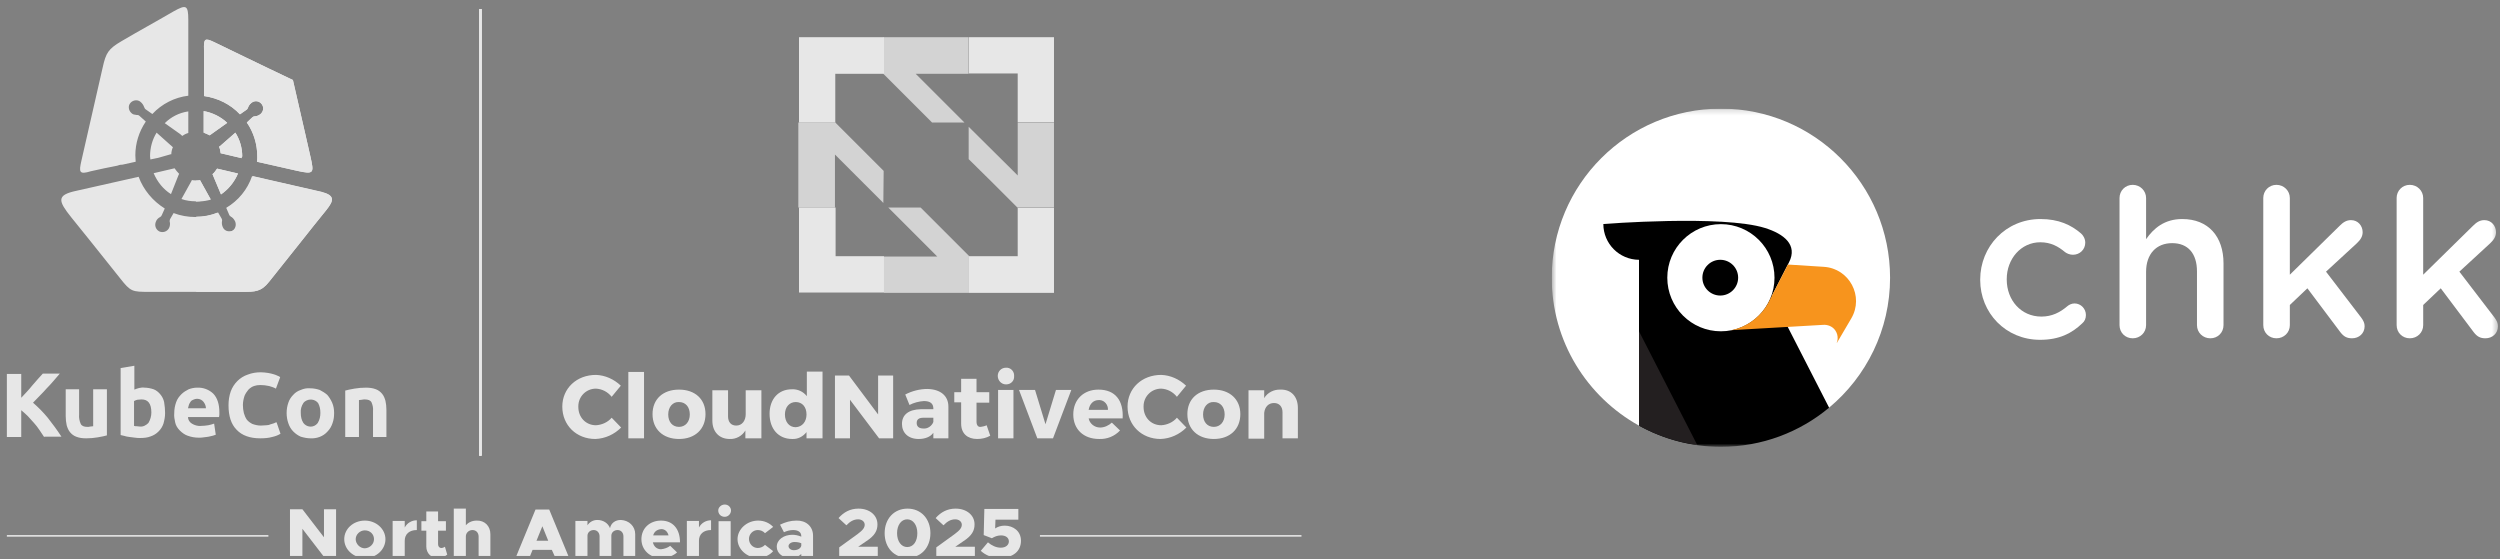
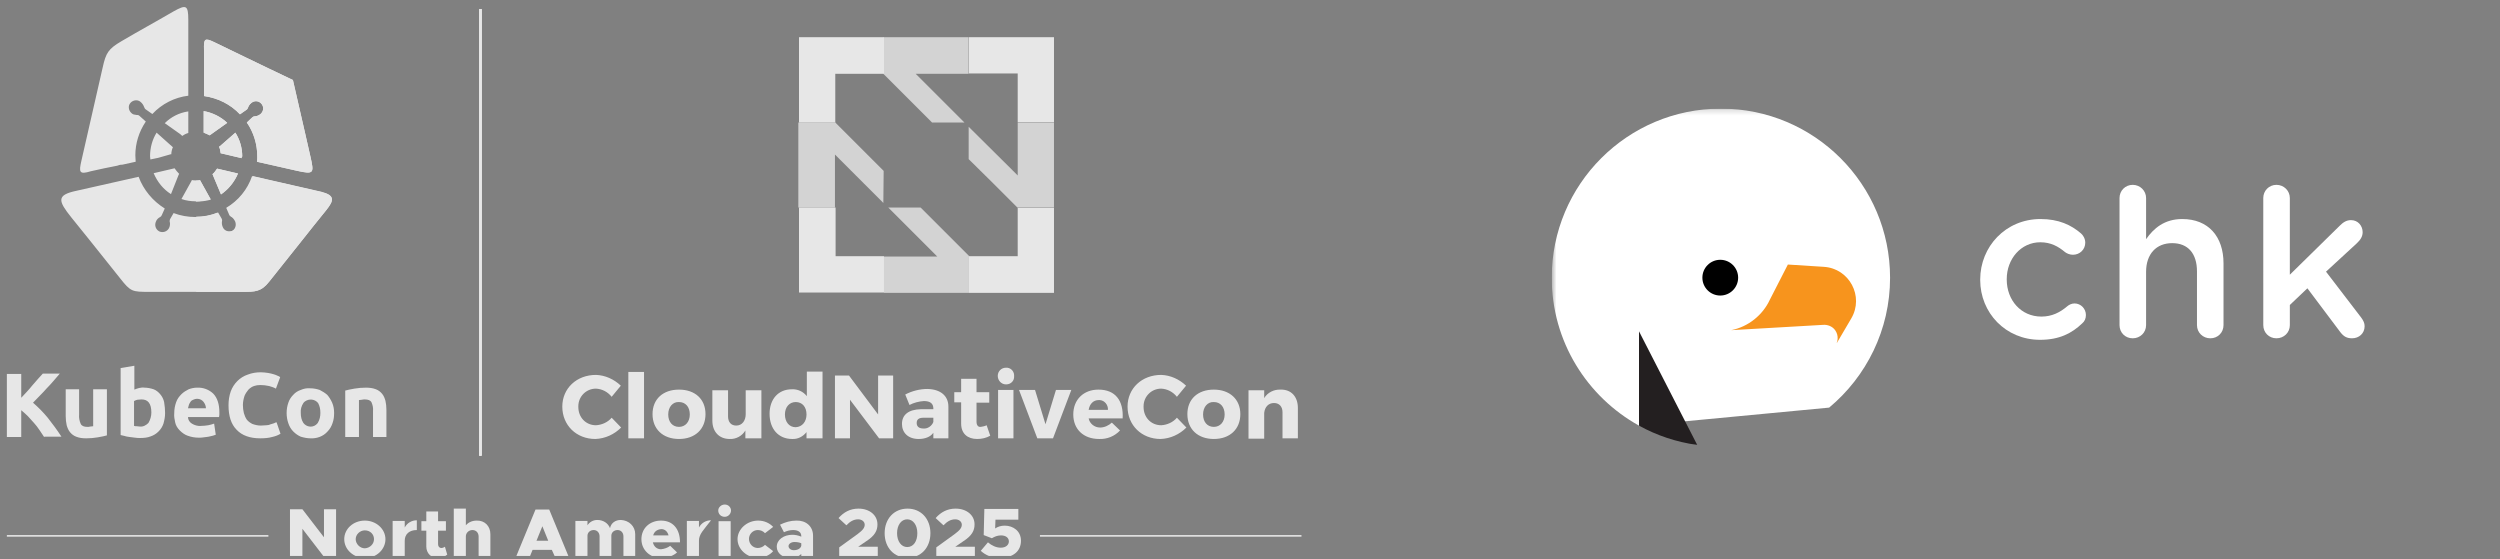
<svg xmlns="http://www.w3.org/2000/svg" width="465" height="104" viewBox="0 0 465 104" fill="none">
  <rect x="0" y="0" width="465" height="104" fill="#808080" stroke="none" />
  <g clip-path="url(#clip0_2786_3494)">
    <path d="M64.212 72.65C64.638 72.529 65.185 72.407 65.915 72.285C66.644 72.164 67.313 72.103 68.043 72.103C68.651 72.103 69.32 72.164 69.928 72.407C70.414 72.59 70.779 72.894 71.083 73.258C71.387 73.623 71.57 74.11 71.691 74.535C71.813 75.083 71.874 75.63 71.874 76.238V81.285H69.381V76.481C69.442 75.873 69.32 75.326 69.077 74.778C68.894 74.475 68.469 74.292 67.861 74.292C67.678 74.292 67.496 74.292 67.313 74.353C67.131 74.353 66.948 74.414 66.766 74.414V81.285H64.212V72.65ZM59.591 76.785C59.591 76.116 59.469 75.508 59.165 74.961C58.557 74.231 57.523 74.11 56.733 74.657C56.611 74.718 56.55 74.839 56.429 74.961C56.064 75.508 55.882 76.177 55.942 76.785C55.942 77.454 56.064 78.123 56.429 78.67C56.976 79.4 58.01 79.582 58.739 79.035C58.861 78.913 59.044 78.792 59.104 78.67C59.469 78.062 59.591 77.454 59.591 76.785ZM62.145 76.785C62.145 77.454 62.084 78.062 61.841 78.731C61.658 79.278 61.354 79.826 60.928 80.251C60.138 81.163 58.922 81.589 57.767 81.528C57.158 81.528 56.55 81.406 55.942 81.224C55.395 80.981 54.969 80.677 54.544 80.251C54.118 79.826 53.814 79.278 53.632 78.731C53.206 77.515 53.206 76.116 53.632 74.9C53.814 74.353 54.118 73.866 54.544 73.441C54.909 73.015 55.395 72.711 55.942 72.529C56.49 72.285 57.098 72.164 57.706 72.225C58.314 72.225 58.922 72.346 59.469 72.529C59.956 72.772 60.442 73.076 60.868 73.441C61.233 73.866 61.537 74.353 61.78 74.9C62.023 75.447 62.145 76.116 62.145 76.785ZM48.402 81.528C46.456 81.528 44.997 80.981 44.024 79.947C42.99 78.913 42.504 77.393 42.504 75.387C42.504 74.475 42.626 73.623 42.93 72.772C43.477 71.312 44.632 70.157 46.092 69.671C46.882 69.367 47.672 69.245 48.524 69.245C48.95 69.245 49.436 69.306 49.862 69.367C50.287 69.427 50.652 69.549 50.895 69.61C51.139 69.671 51.443 69.792 51.686 69.914C51.868 69.975 51.99 70.036 52.111 70.157L51.321 72.285C50.895 72.042 50.47 71.921 50.044 71.799C49.497 71.677 48.95 71.617 48.402 71.617C47.977 71.617 47.612 71.677 47.247 71.799C46.882 71.921 46.517 72.164 46.213 72.468C45.909 72.833 45.666 73.198 45.483 73.623C45.301 74.171 45.179 74.778 45.179 75.326C45.179 75.812 45.24 76.359 45.362 76.846C45.483 77.272 45.666 77.697 45.909 78.062C46.213 78.427 46.578 78.67 46.943 78.853C47.429 79.035 47.977 79.157 48.524 79.157C48.889 79.157 49.193 79.096 49.557 79.096C49.862 79.096 50.105 79.035 50.348 78.913C50.531 78.853 50.774 78.792 50.956 78.731C51.139 78.67 51.26 78.549 51.443 78.549L52.172 80.677C51.686 80.981 51.139 81.163 50.591 81.285C49.983 81.467 49.193 81.528 48.402 81.528ZM38.308 75.934C38.308 75.751 38.247 75.508 38.187 75.326C38.126 75.143 38.004 74.961 37.883 74.778C37.761 74.596 37.578 74.475 37.396 74.353C37.153 74.231 36.91 74.171 36.666 74.171C36.423 74.171 36.18 74.231 35.937 74.353C35.754 74.414 35.572 74.535 35.45 74.718C35.329 74.9 35.207 75.083 35.146 75.265C35.085 75.447 35.025 75.691 34.964 75.934H38.308ZM32.41 76.846C32.41 76.116 32.532 75.447 32.775 74.778C32.957 74.231 33.322 73.745 33.748 73.319C34.112 72.954 34.599 72.65 35.085 72.407C35.572 72.225 36.119 72.103 36.666 72.103C37.761 72.042 38.916 72.468 39.707 73.258C40.437 74.049 40.801 75.204 40.801 76.664V77.15C40.801 77.332 40.74 77.454 40.74 77.576H34.964C34.964 78.062 35.268 78.549 35.694 78.792C36.18 79.096 36.788 79.278 37.396 79.218C37.822 79.218 38.308 79.157 38.734 79.096C39.099 79.035 39.464 78.913 39.828 78.792L40.132 80.859C39.95 80.92 39.768 80.981 39.585 81.042C39.342 81.103 39.099 81.163 38.795 81.224C38.491 81.285 38.247 81.285 37.883 81.346C37.578 81.406 37.275 81.406 36.97 81.406C36.241 81.406 35.572 81.285 34.903 81.042C34.356 80.859 33.869 80.494 33.444 80.069C33.018 79.643 32.714 79.157 32.592 78.609C32.471 78.062 32.349 77.454 32.41 76.846ZM30.707 76.846C30.707 77.515 30.586 78.123 30.403 78.792C30.221 79.339 29.917 79.826 29.491 80.251C29.066 80.677 28.579 80.981 28.032 81.163C27.424 81.406 26.755 81.467 26.086 81.467C25.782 81.467 25.417 81.467 25.113 81.406L24.14 81.285C23.836 81.224 23.532 81.224 23.228 81.103C22.924 81.042 22.681 80.981 22.438 80.92V68.455L24.991 68.029V72.468C25.296 72.346 25.599 72.225 25.904 72.164C26.208 72.103 26.572 72.042 26.876 72.103C27.424 72.103 28.032 72.225 28.579 72.407C29.066 72.59 29.491 72.954 29.795 73.319C30.16 73.745 30.403 74.231 30.525 74.778C30.646 75.508 30.707 76.177 30.707 76.846ZM28.153 76.724C28.153 75.083 27.545 74.292 26.329 74.292C26.086 74.292 25.782 74.353 25.539 74.353C25.356 74.414 25.113 74.475 24.931 74.596V79.218C25.113 79.278 25.235 79.278 25.417 79.278C25.599 79.278 25.843 79.339 26.025 79.339C26.633 79.4 27.18 79.096 27.606 78.67C27.971 78.062 28.153 77.393 28.153 76.724ZM19.884 80.981C19.458 81.103 18.911 81.224 18.181 81.346C17.451 81.467 16.782 81.528 16.053 81.528C15.384 81.528 14.776 81.467 14.168 81.224C13.681 81.042 13.316 80.738 13.012 80.373C12.708 80.008 12.526 79.522 12.404 79.096C12.283 78.549 12.222 78.001 12.222 77.393V72.407H14.715V77.089C14.654 77.697 14.776 78.305 15.019 78.853C15.201 79.218 15.627 79.4 16.235 79.4C16.418 79.4 16.6 79.4 16.782 79.339C16.965 79.339 17.147 79.278 17.33 79.278V72.407H19.884V80.981ZM8.209 81.285C7.965 80.92 7.661 80.494 7.357 80.008C7.053 79.522 6.688 79.096 6.324 78.67C5.959 78.245 5.533 77.819 5.168 77.393C4.803 77.028 4.378 76.664 3.952 76.299V81.285H1.277V69.549H3.952V73.988C4.621 73.258 5.351 72.529 6.02 71.677C6.688 70.887 7.357 70.157 7.965 69.488H11.127C10.337 70.4 9.546 71.373 8.695 72.225C7.905 73.137 6.992 73.988 6.141 74.9C7.114 75.751 8.026 76.664 8.878 77.697C9.79 78.853 10.641 80.008 11.431 81.224H8.269L8.209 81.285Z" fill="#E7E7E7" />
    <path fill-rule="evenodd" clip-rule="evenodd" d="M29.43 29.356L27.971 29.66C27.971 29.477 27.91 29.234 27.91 29.052C27.91 27.471 28.336 25.95 29.126 24.673L31.984 27.227C32.045 27.288 32.106 27.349 32.166 27.349C31.984 27.775 31.862 28.261 31.862 28.687C31.802 28.687 31.68 28.687 31.558 28.747L29.43 29.356ZM35.024 20.721V24.734C34.599 24.856 34.234 25.038 33.93 25.282C33.808 25.221 33.687 25.099 33.565 24.977L30.646 22.91C31.802 21.755 33.322 20.964 35.024 20.721ZM15.14 29.903C16.539 23.822 17.694 18.654 19.093 12.573C19.701 9.836 20.127 9.107 22.62 7.647C26.025 5.641 28.64 4.242 32.288 2.114C34.599 0.837 35.024 0.898 35.024 3.695V17.802C32.471 18.106 30.099 19.322 28.336 21.207L27.119 20.356C26.998 20.295 26.876 20.113 26.815 19.93C26.694 19.566 26.451 19.201 26.147 18.957C25.599 18.471 24.748 18.593 24.262 19.14C23.775 19.687 23.897 20.538 24.444 21.025C24.626 21.207 24.87 21.329 25.113 21.329C25.295 21.39 25.417 21.39 25.599 21.39C25.721 21.39 25.843 21.451 25.964 21.572L27.119 22.606C25.843 24.491 25.174 26.68 25.174 28.869C25.174 29.295 25.234 29.66 25.234 30.085L22.741 30.633C22.559 30.633 22.377 30.633 22.194 30.693L21.829 30.815C20.187 31.119 18.546 31.484 16.904 31.849C14.715 32.517 14.654 32.031 15.14 29.903ZM37.882 24.673V20.66C39.524 20.964 41.044 21.694 42.261 22.849L39.099 25.099C39.038 25.16 39.038 25.16 38.977 25.16C38.673 24.977 38.308 24.856 37.882 24.673ZM44.936 29.416L41.044 28.504C40.983 28.079 40.923 27.653 40.74 27.288C40.801 27.227 40.801 27.227 40.862 27.227L43.781 24.673C44.632 26.011 45.058 27.531 45.058 29.112C44.936 29.173 44.936 29.295 44.936 29.416ZM39.828 7.83C41.956 8.864 43.477 9.593 45.605 10.627C48.524 12.025 51.503 13.485 54.483 14.883C55.212 18.045 55.942 21.268 56.672 24.43C57.097 26.376 57.341 27.349 57.766 29.234C58.435 32.214 58.374 32.457 55.334 31.788L47.794 30.085C47.855 29.781 47.855 29.416 47.855 29.112C47.855 26.863 47.186 24.613 45.909 22.788L46.943 21.816C47.064 21.694 47.247 21.633 47.368 21.633C47.794 21.633 48.159 21.451 48.463 21.207C49.01 20.721 49.132 19.93 48.645 19.322C48.159 18.775 47.368 18.654 46.76 19.14C46.578 19.262 46.395 19.505 46.274 19.687C46.213 19.87 46.152 19.991 46.091 20.113C46.031 20.235 45.97 20.356 45.848 20.417L44.632 21.268C42.868 19.383 40.497 18.228 37.943 17.863V9.228C37.882 7.222 38.065 6.979 39.828 7.83ZM37.214 33.49C36.97 33.551 36.727 33.551 36.423 33.551C36.18 33.551 35.937 33.551 35.693 33.49L35.572 33.734L33.748 37.017C34.599 37.321 35.511 37.443 36.423 37.443C37.335 37.443 38.247 37.261 39.159 37.017L37.335 33.734C37.335 33.734 37.274 33.612 37.214 33.49ZM40.375 31.362L44.267 32.274C43.598 33.855 42.504 35.193 41.105 36.166L39.524 32.396C39.889 32.092 40.132 31.727 40.375 31.362ZM28.579 32.214L32.471 31.301C32.714 31.666 33.018 32.031 33.322 32.335L33.2 32.578L31.802 36.105C30.342 35.193 29.248 33.794 28.579 32.214ZM60.685 39.085C58.8 41.395 57.949 42.49 56.064 44.861C53.935 47.537 52.233 49.665 50.105 52.341C48.584 54.286 47.49 54.286 44.997 54.286H27.849C24.566 54.286 24.322 54.286 22.316 51.733C20.309 49.239 18.789 47.294 16.782 44.801C15.201 42.855 14.836 42.368 13.255 40.422C10.823 37.382 10.458 36.288 14.168 35.497L25.782 32.882C26.694 35.315 28.396 37.382 30.646 38.781L30.099 39.997C30.038 40.179 29.917 40.301 29.795 40.362C29.43 40.544 29.126 40.848 29.005 41.213C28.701 41.882 28.944 42.672 29.613 43.037C30.281 43.341 31.072 43.098 31.437 42.429C31.558 42.186 31.619 41.943 31.619 41.699C31.619 41.517 31.619 41.395 31.558 41.213C31.558 41.091 31.558 40.909 31.619 40.787L32.288 39.632C33.565 40.118 34.964 40.362 36.301 40.362C37.7 40.362 39.099 40.118 40.375 39.571L41.044 40.727C41.105 40.848 41.166 41.031 41.105 41.213C41.044 41.578 41.105 42.004 41.288 42.368C41.592 43.037 42.443 43.28 43.112 42.976C43.781 42.672 44.024 41.821 43.72 41.152C43.598 40.909 43.477 40.727 43.294 40.544C43.173 40.422 43.051 40.362 42.868 40.24C42.747 40.179 42.686 40.058 42.625 39.936L42.078 38.659C44.328 37.321 46.031 35.254 46.882 32.761L59.651 35.679C62.327 36.348 62.144 37.261 60.685 39.085Z" fill="#E7E7E7" />
    <path fill-rule="evenodd" clip-rule="evenodd" d="M37.883 24.674V20.66C39.524 20.964 41.044 21.694 42.261 22.849L39.099 25.099C39.038 25.16 39.038 25.16 38.977 25.16C38.673 24.977 38.308 24.856 37.883 24.674ZM44.936 29.416L41.044 28.504C40.984 28.079 40.923 27.653 40.74 27.288C40.801 27.227 40.801 27.227 40.862 27.227L43.781 24.674C44.632 26.011 45.058 27.531 45.058 29.112C44.936 29.173 44.936 29.295 44.936 29.416ZM39.828 7.83C41.957 8.864 43.477 9.593 45.605 10.627C48.524 12.026 51.503 13.485 54.483 14.883C55.212 18.046 55.942 21.268 56.672 24.43C57.097 26.376 57.341 27.349 57.766 29.234C58.435 32.214 58.374 32.457 55.334 31.788L47.794 30.085C47.855 29.781 47.855 29.416 47.855 29.112C47.855 26.863 47.186 24.613 45.909 22.788L46.943 21.816C47.064 21.694 47.247 21.633 47.368 21.633C47.794 21.633 48.159 21.451 48.463 21.207C49.01 20.721 49.132 19.93 48.645 19.323C48.159 18.714 47.368 18.654 46.76 19.14C46.578 19.262 46.395 19.505 46.274 19.687C46.213 19.87 46.152 19.991 46.091 20.113C46.031 20.235 45.97 20.356 45.848 20.417L44.632 21.268C42.869 19.383 40.497 18.228 37.943 17.863V9.228C37.883 7.222 38.065 6.979 39.828 7.83ZM40.376 31.362L44.267 32.274C43.598 33.855 42.504 35.193 41.105 36.166L39.524 32.396C39.889 32.092 40.132 31.727 40.376 31.362ZM36.423 37.504V33.612C36.666 33.612 36.97 33.551 37.214 33.551C37.274 33.673 37.335 33.734 37.396 33.855L39.22 37.139C38.308 37.382 37.335 37.504 36.423 37.504ZM60.685 39.085C58.8 41.395 57.949 42.49 56.064 44.861C53.936 47.537 52.233 49.665 50.105 52.341C48.584 54.287 47.49 54.287 44.997 54.287H36.484V40.301C37.883 40.301 39.281 40.058 40.558 39.511L41.227 40.666C41.288 40.787 41.349 40.97 41.288 41.152C41.227 41.517 41.288 41.943 41.47 42.308C41.774 42.977 42.625 43.22 43.294 42.916C43.963 42.612 44.206 41.76 43.902 41.152C43.781 40.909 43.659 40.727 43.477 40.544C43.355 40.423 43.233 40.362 43.051 40.24C42.929 40.179 42.869 40.058 42.808 39.936L42.261 38.659C44.511 37.321 46.213 35.254 47.064 32.761L59.834 35.68C62.327 36.349 62.145 37.261 60.685 39.085Z" fill="#E7E7E7" />
    <path d="M155.362 38.598H148.613V54.408H164.422V47.659H155.423V38.598H155.362ZM189.293 38.659V47.659H180.293L180.232 47.598V54.469H196.042V38.659H189.293ZM148.613 22.788H155.423L155.362 22.728V13.728H164.362L164.422 13.789V6.918H148.613V22.788ZM180.232 6.918V13.667H189.293V22.728H196.042V6.918H180.232Z" fill="#E7E7E7" />
    <g opacity="0.8">
      <path d="M179.381 22.788L170.321 13.728H180.172V6.918H164.362V13.789L173.361 22.788H179.381ZM171.233 38.598H165.213L172.753 46.138L174.334 47.719H164.422V54.469H180.232V47.598L175.733 43.098L171.233 38.598ZM189.293 22.788V32.639L187.712 31.058L180.172 23.579V29.599L184.732 34.099L189.232 38.598H196.042V22.788H189.293ZM164.362 31.788L155.362 22.788H148.491V38.598H155.301V28.747L164.301 37.747L164.362 31.788Z" fill="#E7E7E7" />
    </g>
    <path d="M115.473 71.738L113.77 73.806C113.04 72.894 112.007 72.346 110.851 72.285C109.027 72.285 107.568 73.745 107.568 75.569C107.568 75.63 107.568 75.63 107.568 75.691C107.568 77.636 108.966 79.096 110.851 79.096C111.946 79.035 113.04 78.549 113.77 77.697L115.533 79.522C114.256 80.799 112.554 81.589 110.73 81.65C107.203 81.65 104.588 79.096 104.588 75.63C104.588 72.225 107.264 69.732 110.851 69.732C112.554 69.792 114.196 70.522 115.473 71.738ZM116.871 81.528V69.184H119.79V81.528H116.871ZM131.222 77.028C131.222 79.826 129.276 81.65 126.296 81.65C123.317 81.65 121.371 79.826 121.371 77.028C121.371 74.231 123.317 72.468 126.296 72.468C129.276 72.468 131.222 74.231 131.222 77.028ZM124.29 77.089C124.29 78.488 125.08 79.4 126.296 79.4C127.452 79.4 128.303 78.488 128.303 77.089C128.303 75.691 127.512 74.779 126.296 74.779C125.141 74.718 124.29 75.691 124.29 77.089ZM141.559 81.528H138.64V80.069C138.032 81.103 136.877 81.711 135.721 81.65C133.776 81.65 132.499 80.312 132.499 78.245V72.59H135.417V77.454C135.417 78.488 135.965 79.157 136.938 79.157C138.032 79.157 138.701 78.245 138.701 77.028V72.59H141.62V81.528H141.559ZM152.93 81.528H150.011V80.373C149.342 81.224 148.369 81.711 147.336 81.65C144.782 81.65 143.14 79.765 143.14 76.968C143.14 74.231 144.782 72.407 147.275 72.407C148.369 72.346 149.403 72.833 150.072 73.684V69.124H152.991V81.528H152.93ZM150.011 77.089C150.011 75.691 149.221 74.779 148.004 74.779C146.849 74.779 145.998 75.691 145.998 77.089C145.998 78.488 146.788 79.461 148.004 79.461C149.221 79.4 150.011 78.427 150.011 77.089ZM163.51 81.528L158.098 74.353V81.528H155.301V69.853H157.916L163.328 77.089V69.853H166.125V81.528H163.51ZM176.401 75.63V81.528H173.604V80.495C173.057 81.285 172.023 81.65 170.868 81.65C168.922 81.65 167.767 80.495 167.767 78.853C167.767 77.15 168.983 76.177 171.233 76.116H173.604V75.995C173.604 75.083 173.057 74.596 171.841 74.596C170.929 74.657 169.956 74.9 169.165 75.326L168.375 73.38C169.652 72.711 171.111 72.346 172.51 72.346C174.942 72.407 176.401 73.623 176.401 75.63ZM173.604 78.488V77.697H171.78C170.929 77.697 170.503 78.001 170.503 78.67C170.503 79.339 170.929 79.704 171.78 79.704C172.51 79.765 173.3 79.278 173.604 78.488ZM184.185 81.042C183.455 81.467 182.604 81.65 181.752 81.65C179.989 81.65 178.773 80.677 178.773 78.792V74.839H177.496V72.954H178.773V70.461H181.631V72.954H184.002V74.9H181.631V78.427C181.631 79.096 181.935 79.461 182.421 79.4C182.786 79.339 183.151 79.278 183.516 79.096L184.185 81.042ZM188.624 69.975C188.685 70.826 188.016 71.495 187.164 71.495H187.104C186.252 71.495 185.583 70.765 185.583 69.914C185.583 69.063 186.252 68.394 187.104 68.394C187.894 68.333 188.563 68.941 188.624 69.732C188.624 69.853 188.624 69.914 188.624 69.975ZM185.644 81.528V72.529H188.502V81.528H185.644ZM192.941 81.528L189.536 72.529H192.515L194.461 78.913L196.407 72.529H199.265L195.86 81.528H192.941ZM208.812 77.819H202.488C202.67 78.792 203.582 79.522 204.616 79.522C205.407 79.522 206.197 79.157 206.805 78.609L208.325 80.069C207.292 81.163 205.893 81.711 204.434 81.65C201.515 81.65 199.63 79.826 199.63 77.089C199.63 74.292 201.576 72.468 204.312 72.468C207.474 72.468 208.994 74.535 208.812 77.819ZM206.075 76.238C206.136 75.326 205.467 74.475 204.555 74.414C204.494 74.414 204.434 74.414 204.373 74.414C203.339 74.414 202.67 75.143 202.488 76.238H206.075ZM220.608 71.738L218.906 73.806C218.176 72.894 217.142 72.346 215.987 72.285C214.163 72.285 212.703 73.745 212.703 75.569C212.703 75.63 212.703 75.63 212.703 75.691C212.703 77.636 214.102 79.096 215.987 79.096C217.081 79.035 218.176 78.549 218.906 77.697L220.669 79.522C219.392 80.799 217.69 81.589 215.865 81.65C212.339 81.65 209.724 79.096 209.724 75.63C209.724 72.225 212.399 69.732 215.987 69.732C217.69 69.792 219.331 70.522 220.608 71.738ZM230.702 77.028C230.702 79.826 228.756 81.65 225.777 81.65C222.797 81.65 220.852 79.826 220.852 77.028C220.852 74.231 222.797 72.468 225.777 72.468C228.696 72.468 230.702 74.231 230.702 77.028ZM223.77 77.089C223.77 78.488 224.561 79.4 225.777 79.4C226.932 79.4 227.784 78.488 227.784 77.089C227.784 75.691 226.993 74.779 225.777 74.779C224.622 74.718 223.77 75.691 223.77 77.089ZM241.404 75.873V81.528H238.546V76.664C238.546 75.63 237.938 74.961 236.965 74.961C235.932 74.961 235.263 75.691 235.141 76.785V81.589H232.222V72.59H235.141V74.049C235.749 73.015 236.965 72.407 238.182 72.468C240.127 72.407 241.404 73.745 241.404 75.873Z" fill="#E7E7E7" />
    <path d="M89.143 1.688H89.569V84.751H89.143V1.688Z" fill="#E7E7E7" />
    <path d="M89.143 1.688H89.569V84.751H89.143V1.688Z" fill="#E7E7E7" />
    <path d="M89.143 1.688H89.569V84.751H89.143V1.688Z" fill="#E7E7E7" />
    <path d="M89.569 1.688H89.143V84.751H89.569V1.688Z" fill="#E7E7E7" />
    <mask id="mask0_2786_3494" style="mask-type:luminance" maskUnits="userSpaceOnUse" x="89" y="1" width="1" height="84">
      <path d="M89.569 1.688H89.143V84.751H89.569V1.688Z" fill="white" />
    </mask>
    <g mask="url(#mask0_2786_3494)">
      <path d="M89.143 1.688H89.569V84.751H89.143V1.688Z" fill="#E7E7E7" />
    </g>
    <path d="M193.428 99.526H242.074V99.819H193.428V99.526Z" fill="#E7E7E7" />
    <path d="M1.277 99.526H49.922V99.819H1.277V99.526Z" fill="#E7E7E7" />
    <path d="M53.936 94.721H56.246L60.26 99.936V94.721H62.51V103.569H60.26L56.246 98.354V103.569H53.936V94.721Z" fill="#E7E7E7" />
    <path d="M64.03 100.287C64.03 98.354 65.733 96.83 67.861 96.83C69.989 96.83 71.692 98.412 71.692 100.287C71.692 102.221 69.989 103.803 67.861 103.803C65.733 103.745 64.03 102.221 64.03 100.287ZM69.564 100.287C69.564 99.35 68.834 98.647 67.861 98.647C66.949 98.647 66.158 99.409 66.158 100.287C66.158 101.166 66.949 101.987 67.861 101.987C68.834 101.928 69.564 101.166 69.564 100.287Z" fill="#E7E7E7" />
    <path d="M77.529 96.772V98.588C76.131 98.588 75.279 99.35 75.279 100.58V103.569H73.029V96.889H75.279V98.119C75.705 97.299 76.556 96.772 77.529 96.772Z" fill="#E7E7E7" />
    <path d="M83.184 103.159C82.758 103.511 82.09 103.803 81.481 103.803C80.205 103.803 79.293 102.925 79.293 101.635V98.706H78.38V96.948H79.293V95.131H81.481V96.948H82.941V98.706H81.481V101.225C81.481 101.635 81.725 101.928 82.09 101.928C82.333 101.928 82.576 101.811 82.758 101.694L83.184 103.159Z" fill="#E7E7E7" />
    <path d="M91.211 99.35V103.569H89.022V99.819C89.022 99.057 88.535 98.588 87.867 98.588C87.198 98.588 86.65 99.116 86.65 99.76V103.628H84.401V94.603H86.65V97.709C87.076 97.182 87.806 96.83 88.657 96.83C90.177 96.772 91.211 97.885 91.211 99.35Z" fill="#E7E7E7" />
    <path d="M102.643 102.28H99.055L98.508 103.628H95.954L99.602 94.779H102.156L105.805 103.628H103.251L102.643 102.28ZM101.974 100.581L100.879 97.885L99.785 100.581H101.974Z" fill="#E7E7E7" />
    <path d="M118.148 99.35V103.628H115.959V99.76C115.959 99.116 115.534 98.588 114.865 98.588C114.196 98.588 113.709 99.057 113.709 99.643V103.628H111.52V99.76C111.52 99.116 111.095 98.588 110.426 98.588C109.757 98.588 109.27 99.057 109.27 99.643V103.569H107.021V96.889H109.27V97.709C109.635 97.123 110.304 96.713 111.095 96.713C112.189 96.713 113.101 97.299 113.466 98.237C113.648 97.299 114.439 96.713 115.473 96.713C116.993 96.772 118.148 97.885 118.148 99.35Z" fill="#E7E7E7" />
    <path d="M124.655 101.518L125.931 102.749C125.323 103.335 124.107 103.803 123.074 103.803C120.945 103.803 119.303 102.338 119.303 100.287C119.303 98.237 120.884 96.83 122.952 96.83C125.141 96.83 126.479 98.354 126.479 100.873H121.432C121.614 101.635 122.161 102.163 122.952 102.163C123.56 102.104 124.229 101.87 124.655 101.518ZM121.493 99.584H124.35C124.168 98.881 123.682 98.412 123.013 98.412C122.222 98.471 121.675 98.881 121.493 99.584Z" fill="#E7E7E7" />
-     <path d="M132.256 96.772V98.588C130.857 98.588 130.006 99.35 130.006 100.58V103.569H127.756V96.889H130.006V98.119C130.431 97.299 131.283 96.772 132.256 96.772Z" fill="#E7E7E7" />
+     <path d="M132.256 96.772C130.857 98.588 130.006 99.35 130.006 100.58V103.569H127.756V96.889H130.006V98.119C130.431 97.299 131.283 96.772 132.256 96.772Z" fill="#E7E7E7" />
    <path d="M133.593 94.955C133.593 94.369 134.14 93.842 134.809 93.842C135.478 93.842 135.965 94.369 135.965 94.955C135.965 95.6 135.417 96.127 134.809 96.127C134.079 96.127 133.593 95.6 133.593 94.955ZM133.654 96.948H135.904V103.628H133.654V96.948Z" fill="#E7E7E7" />
    <path d="M137.181 100.287C137.181 98.412 138.944 96.83 141.012 96.83C142.167 96.83 143.14 97.299 143.809 98.002L142.289 99.174C141.985 98.823 141.498 98.588 140.951 98.588C140.039 98.588 139.309 99.35 139.309 100.229C139.309 101.166 140.039 101.928 140.951 101.928C141.437 101.928 141.985 101.694 142.289 101.342L143.809 102.514C143.14 103.276 142.167 103.745 140.951 103.745C138.944 103.745 137.181 102.163 137.181 100.287Z" fill="#E7E7E7" />
    <path d="M151.227 99.643V103.628H149.038V103.042C148.552 103.51 147.822 103.803 147.092 103.803C145.633 103.803 144.478 102.924 144.478 101.694C144.478 100.405 145.755 99.467 147.397 99.467C147.883 99.467 148.491 99.584 149.038 99.819V99.701C149.038 99.057 148.552 98.588 147.518 98.588C146.91 98.588 146.302 98.764 145.816 98.998L145.086 97.592C146.059 97.123 147.032 96.83 148.126 96.83C149.89 96.772 151.227 97.885 151.227 99.643ZM149.038 101.518V101.049C148.673 100.873 148.187 100.815 147.761 100.815C147.153 100.815 146.667 101.166 146.667 101.577C146.667 101.987 147.092 102.338 147.64 102.338C148.309 102.338 148.917 102.045 149.038 101.518Z" fill="#E7E7E7" />
    <path d="M156.092 101.811L159.497 99.35C160.531 98.588 160.835 98.119 160.835 97.592C160.835 97.006 160.288 96.596 159.619 96.596C158.767 96.596 158.098 97.006 157.43 97.709L155.97 96.362C156.943 95.248 158.159 94.603 159.679 94.603C161.747 94.603 163.206 95.834 163.206 97.533C163.206 98.705 162.72 99.643 161.078 100.698L159.619 101.694H163.267V103.686H156.092V101.811Z" fill="#E7E7E7" />
    <path d="M164.544 99.174C164.544 96.479 166.308 94.603 168.801 94.603C171.294 94.603 173.057 96.479 173.057 99.174C173.057 101.87 171.294 103.745 168.801 103.745C166.308 103.745 164.544 101.87 164.544 99.174ZM170.625 99.174C170.625 97.651 169.834 96.596 168.74 96.596C167.645 96.596 166.855 97.651 166.855 99.174C166.855 100.698 167.645 101.752 168.74 101.752C169.895 101.752 170.625 100.698 170.625 99.174Z" fill="#E7E7E7" />
    <path d="M174.152 101.811L177.557 99.35C178.591 98.588 178.895 98.119 178.895 97.592C178.895 97.006 178.347 96.596 177.678 96.596C176.827 96.596 176.158 97.006 175.489 97.709L174.03 96.362C175.003 95.248 176.219 94.603 177.739 94.603C179.807 94.603 181.266 95.834 181.266 97.533C181.266 98.705 180.78 99.643 179.138 100.698L177.678 101.694H181.327V103.686H174.152V101.811Z" fill="#E7E7E7" />
    <path d="M182.421 102.456L183.759 100.874C184.428 101.459 185.279 101.87 186.131 101.87C187.104 101.87 187.651 101.342 187.651 100.698C187.651 100.053 187.104 99.584 186.191 99.584C185.523 99.584 184.975 99.819 184.489 100.112L182.969 99.526L183.09 94.662H189.414V96.654H185.158L185.097 98.295C185.523 98.002 186.131 97.768 186.86 97.768C188.441 97.768 189.901 98.764 189.901 100.581C189.901 102.514 188.441 103.745 186.07 103.745C184.489 103.803 183.333 103.276 182.421 102.456Z" fill="#E7E7E7" />
  </g>
  <g clip-path="url(#clip1_2786_3494)">
    <mask id="mask1_2786_3494" style="mask-type:luminance" maskUnits="userSpaceOnUse" x="288" y="20" width="177" height="64">
      <path d="M464.622 20.204H288.622V83.107H464.622V20.204Z" fill="white" />
    </mask>
    <g mask="url(#mask1_2786_3494)">
      <path d="M340.222 75.816C347.142 70.047 351.553 61.367 351.553 51.657C351.551 34.286 337.465 20.204 320.087 20.204C302.708 20.204 288.622 34.286 288.622 51.655C288.622 63.501 295.18 73.806 304.859 79.171L340.222 75.816Z" fill="white" />
-       <path d="M328.305 42.41C320.393 39.933 298.222 41.663 298.222 41.663C298.222 45.331 301.188 48.305 304.854 48.323V50.531V79.167C309.37 81.671 314.559 83.107 320.089 83.107C327.745 83.107 334.758 80.369 340.213 75.825L329.559 55.031L332.758 48.789C334.422 45.542 331.788 43.501 328.305 42.41Z" fill="black" />
      <path d="M319.969 48.321C318.131 48.321 316.643 49.809 316.643 51.646C316.643 53.483 318.131 54.971 319.969 54.971C321.806 54.971 323.295 53.481 323.295 51.646C323.295 49.811 321.804 48.321 319.969 48.321Z" fill="white" />
      <path d="M320.086 61.621C325.592 61.621 330.056 57.159 330.056 51.656C330.056 46.152 325.592 41.691 320.086 41.691C314.581 41.691 310.117 46.152 310.117 51.656C310.117 57.159 314.581 61.621 320.086 61.621Z" fill="white" />
      <path d="M339.247 49.631L332.544 49.204L329.201 55.726C329.184 55.756 329.22 55.699 329.201 55.726C327.884 58.594 325.18 60.789 322.001 61.413L339.021 60.429C339.918 60.34 340.828 60.694 341.347 61.431C341.666 61.883 341.839 62.443 341.8 63.035C341.784 63.296 341.726 63.545 341.637 63.777L341.653 63.799L344.339 59.224C346.745 55.127 343.986 49.933 339.243 49.631H339.247Z" fill="#F7941D" />
      <path d="M319.969 48.321C318.131 48.321 316.643 49.809 316.643 51.646C316.643 53.483 318.131 54.971 319.969 54.971C321.806 54.971 323.295 53.481 323.295 51.646C323.295 49.811 321.804 48.321 319.969 48.321Z" fill="black" />
      <path d="M304.854 61.622V79.168C308.146 80.994 311.805 82.221 315.687 82.764L304.854 61.622Z" fill="#231F20" />
      <path d="M368.317 52.074V51.994C368.317 45.876 373.047 40.741 379.535 40.741C382.923 40.741 385.247 41.841 387.081 43.431C387.407 43.717 387.858 44.329 387.858 45.142C387.858 46.407 386.838 47.385 385.573 47.385C384.961 47.385 384.43 47.14 384.102 46.895C382.837 45.836 381.451 45.062 379.494 45.062C375.903 45.062 373.253 48.159 373.253 51.913V51.994C373.253 55.828 375.905 58.884 379.699 58.884C381.657 58.884 383.165 58.11 384.51 56.967C384.797 56.724 385.287 56.44 385.859 56.44C387.04 56.44 387.98 57.418 387.98 58.598C387.98 59.251 387.734 59.782 387.287 60.149C385.369 61.986 383.045 63.205 379.454 63.205C373.049 63.205 368.317 58.191 368.317 52.072V52.074Z" fill="white" />
      <path d="M394.232 36.828C394.232 35.48 395.295 34.38 396.682 34.38C398.068 34.38 399.172 35.48 399.172 36.828V44.492C400.559 42.494 402.557 40.741 405.901 40.741C410.757 40.741 413.573 44.003 413.573 48.977V60.476C413.573 61.862 412.511 62.925 411.124 62.925C409.738 62.925 408.638 61.862 408.638 60.476V50.488C408.638 47.142 406.964 45.225 404.024 45.225C401.085 45.225 399.172 47.226 399.172 50.568V60.476C399.172 61.862 398.068 62.925 396.682 62.925C395.295 62.925 394.232 61.862 394.232 60.476V36.828Z" fill="white" />
      <path d="M420.969 36.828C420.969 35.48 422.033 34.38 423.419 34.38C424.806 34.38 425.909 35.48 425.909 36.828V51.096L435.168 42.006C435.821 41.353 436.434 40.943 437.289 40.943C438.594 40.943 439.452 42.006 439.452 43.186C439.452 44.003 439.044 44.615 438.351 45.268L432.639 50.527L439.165 59.049C439.616 59.661 439.818 60.108 439.818 60.68C439.818 62.025 438.759 62.923 437.494 62.923C436.516 62.923 435.943 62.597 435.331 61.819L429.175 53.623L425.911 56.724V60.474C425.911 61.86 424.807 62.923 423.42 62.923C422.034 62.923 420.971 61.86 420.971 60.474L420.969 36.828Z" fill="white" />
-       <path d="M445.772 36.828C445.772 35.48 446.836 34.38 448.222 34.38C449.609 34.38 450.712 35.48 450.712 36.828V51.096L459.971 42.006C460.624 41.353 461.237 40.943 462.092 40.943C463.397 40.943 464.255 42.006 464.255 43.186C464.255 44.003 463.847 44.615 463.155 45.268L457.442 50.527L463.968 59.049C464.42 59.661 464.622 60.108 464.622 60.68C464.622 62.025 463.563 62.923 462.297 62.923C461.319 62.923 460.747 62.597 460.134 61.819L453.978 53.623L450.715 56.724V60.474C450.715 61.86 449.611 62.923 448.225 62.923C446.838 62.923 445.775 61.86 445.775 60.474V36.828H445.772Z" fill="white" />
    </g>
  </g>
  <defs>
    <clipPath id="clip0_2786_3494">
      <rect width="243.622" height="103.408" fill="white" />
    </clipPath>
    <clipPath id="clip1_2786_3494">
      <rect width="176" height="63" fill="white" transform="translate(288.622 20.204)" />
    </clipPath>
  </defs>
</svg>